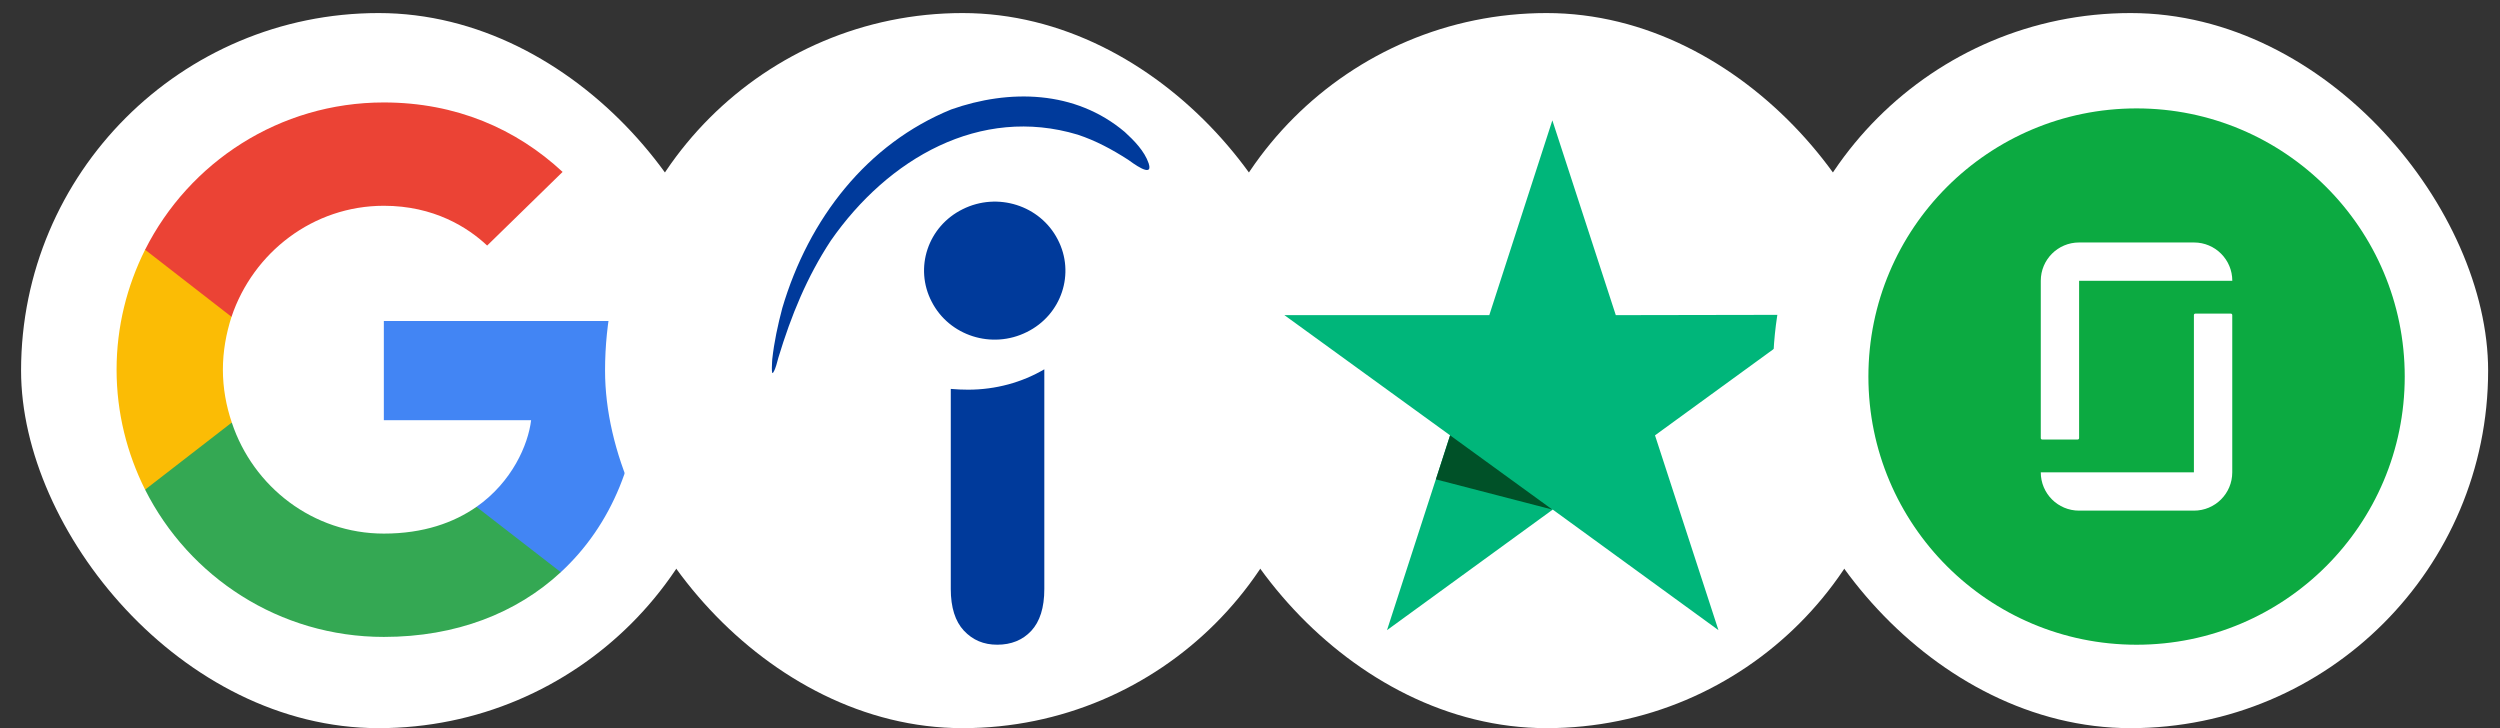
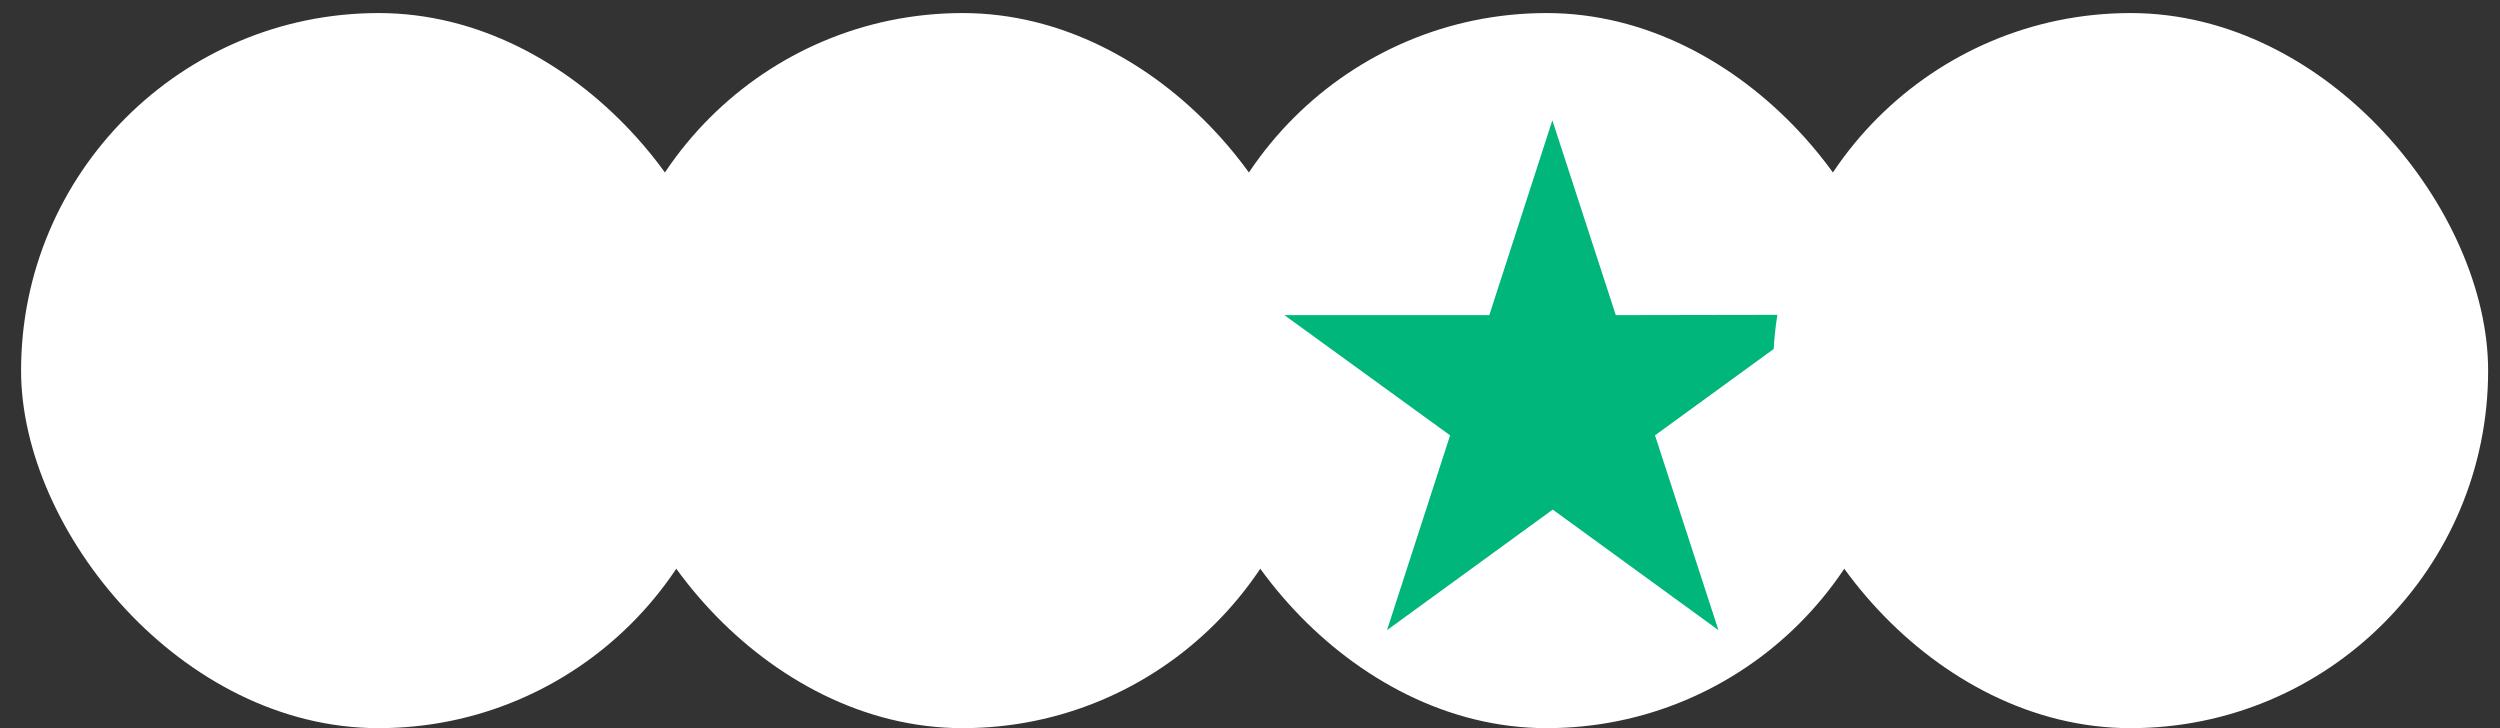
<svg xmlns="http://www.w3.org/2000/svg" width="103" height="30" viewBox="0 0 103 30" fill="none">
  <rect x="0" y="0" width="103" height="30" fill="#333333" stroke="none" />
  <rect x="0.868" y="0.538" width="29.462" height="29.462" rx="14.731" fill="white" />
  <g clip-path="url(#clip0_305_6929)">
    <path d="M26.384 15.476C26.384 14.57 26.311 13.91 26.151 13.225H15.814V17.311H21.882C21.76 18.326 21.099 19.855 19.631 20.883L19.61 21.02L22.879 23.552L23.105 23.574C25.185 21.654 26.384 18.828 26.384 15.476Z" fill="#4285F4" />
    <path d="M15.814 26.241C18.787 26.241 21.282 25.263 23.105 23.574L19.631 20.883C18.701 21.531 17.453 21.984 15.814 21.984C12.902 21.984 10.431 20.063 9.55 17.409L9.421 17.42L6.023 20.05L5.978 20.173C7.789 23.77 11.508 26.241 15.814 26.241Z" fill="#34A853" />
-     <path d="M9.55 17.408C9.318 16.723 9.183 15.989 9.183 15.231C9.183 14.472 9.318 13.738 9.538 13.053L9.532 12.907L6.09 10.235L5.978 10.288C5.232 11.781 4.803 13.457 4.803 15.231C4.803 17.005 5.232 18.681 5.978 20.173L9.55 17.408Z" fill="#FBBC05" />
    <path d="M15.814 8.478C17.881 8.478 19.276 9.371 20.071 10.117L23.179 7.083C21.27 5.309 18.787 4.221 15.814 4.221C11.508 4.221 7.789 6.692 5.978 10.289L9.538 13.053C10.431 10.399 12.902 8.478 15.814 8.478Z" fill="#EB4335" />
  </g>
  <rect x="24.928" y="0.538" width="29.462" height="29.462" rx="14.731" fill="white" />
  <g clip-path="url(#clip1_305_6929)">
    <path d="M39.172 24.267V16.023C39.412 16.044 39.642 16.055 39.883 16.055C41.029 16.055 42.109 15.753 43.026 15.215V24.266C43.026 25.039 42.842 25.61 42.487 25.992C42.133 26.372 41.661 26.562 41.087 26.562C40.525 26.562 40.078 26.372 39.71 25.981C39.356 25.6 39.172 25.028 39.172 24.267Z" fill="#003A9B" />
-     <path d="M39.193 4.508C41.579 3.667 44.298 3.712 46.34 5.437C46.719 5.784 47.154 6.221 47.327 6.736C47.533 7.385 46.605 6.668 46.477 6.58C45.812 6.153 45.147 5.795 44.402 5.548C40.387 4.339 36.589 6.523 34.227 9.917C33.241 11.419 32.597 12.997 32.07 14.733C32.013 14.925 31.967 15.171 31.862 15.338C31.759 15.53 31.817 14.825 31.817 14.801C31.896 14.085 32.046 13.39 32.23 12.695C33.321 8.999 35.729 5.919 39.193 4.508Z" fill="#003A9B" />
+     <path d="M39.193 4.508C41.579 3.667 44.298 3.712 46.34 5.437C46.719 5.784 47.154 6.221 47.327 6.736C47.533 7.385 46.605 6.668 46.477 6.58C45.812 6.153 45.147 5.795 44.402 5.548C33.241 11.419 32.597 12.997 32.07 14.733C32.013 14.925 31.967 15.171 31.862 15.338C31.759 15.53 31.817 14.825 31.817 14.801C31.896 14.085 32.046 13.39 32.23 12.695C33.321 8.999 35.729 5.919 39.193 4.508Z" fill="#003A9B" />
    <path d="M42.303 13.681C40.869 14.398 39.113 13.839 38.39 12.438C37.656 11.038 38.23 9.325 39.663 8.619C41.098 7.902 42.854 8.462 43.576 9.862C44.31 11.262 43.737 12.976 42.303 13.681Z" fill="#003A9B" />
  </g>
  <rect x="48.989" y="0.538" width="29.462" height="29.462" rx="14.731" fill="white" />
  <path d="M52.917 12.984H61.359L63.957 4.958L66.571 12.984L75.013 12.969L68.186 17.936L70.8 25.962L63.973 20.995L57.145 25.962L59.744 17.936L52.917 12.984Z" fill="#00B67A" />
-   <path d="M59.159 19.75L59.744 17.936L63.957 20.995L59.159 19.75Z" fill="#005128" />
  <rect x="73.049" y="0.538" width="29.462" height="29.462" rx="14.731" fill="white" />
  <g clip-path="url(#clip2_305_6929)">
    <path d="M88.026 26.563C94.128 26.563 99.075 21.616 99.075 15.514C99.075 9.413 94.128 4.466 88.026 4.466C81.925 4.466 76.978 9.413 76.978 15.514C76.978 21.616 81.925 26.563 88.026 26.563Z" fill="#0CAA41" />
    <path d="M90.394 19.461H84.08C84.08 20.333 84.785 21.038 85.657 21.038H90.391C91.263 21.038 91.969 20.333 91.969 19.461V12.979C91.969 12.947 91.943 12.921 91.91 12.921H90.448C90.415 12.921 90.389 12.947 90.389 12.979V19.461H90.394ZM90.394 9.99C91.265 9.99 91.971 10.696 91.971 11.568H85.659V18.05C85.659 18.082 85.633 18.108 85.601 18.108H84.138C84.106 18.108 84.08 18.082 84.08 18.05V11.568C84.08 10.696 84.785 9.99 85.657 9.99H90.394Z" fill="white" />
  </g>
  <defs>
    <clipPath id="clip0_305_6929">
-       <rect width="22.096" height="22.096" fill="white" transform="translate(4.55 4.221)" />
-     </clipPath>
+       </clipPath>
    <clipPath id="clip1_305_6929">
-       <rect width="15.552" height="22.587" fill="white" transform="translate(31.803 3.975)" />
-     </clipPath>
+       </clipPath>
    <clipPath id="clip2_305_6929">
-       <rect width="22.096" height="22.096" fill="white" transform="translate(76.978 4.466)" />
-     </clipPath>
+       </clipPath>
  </defs>
</svg>